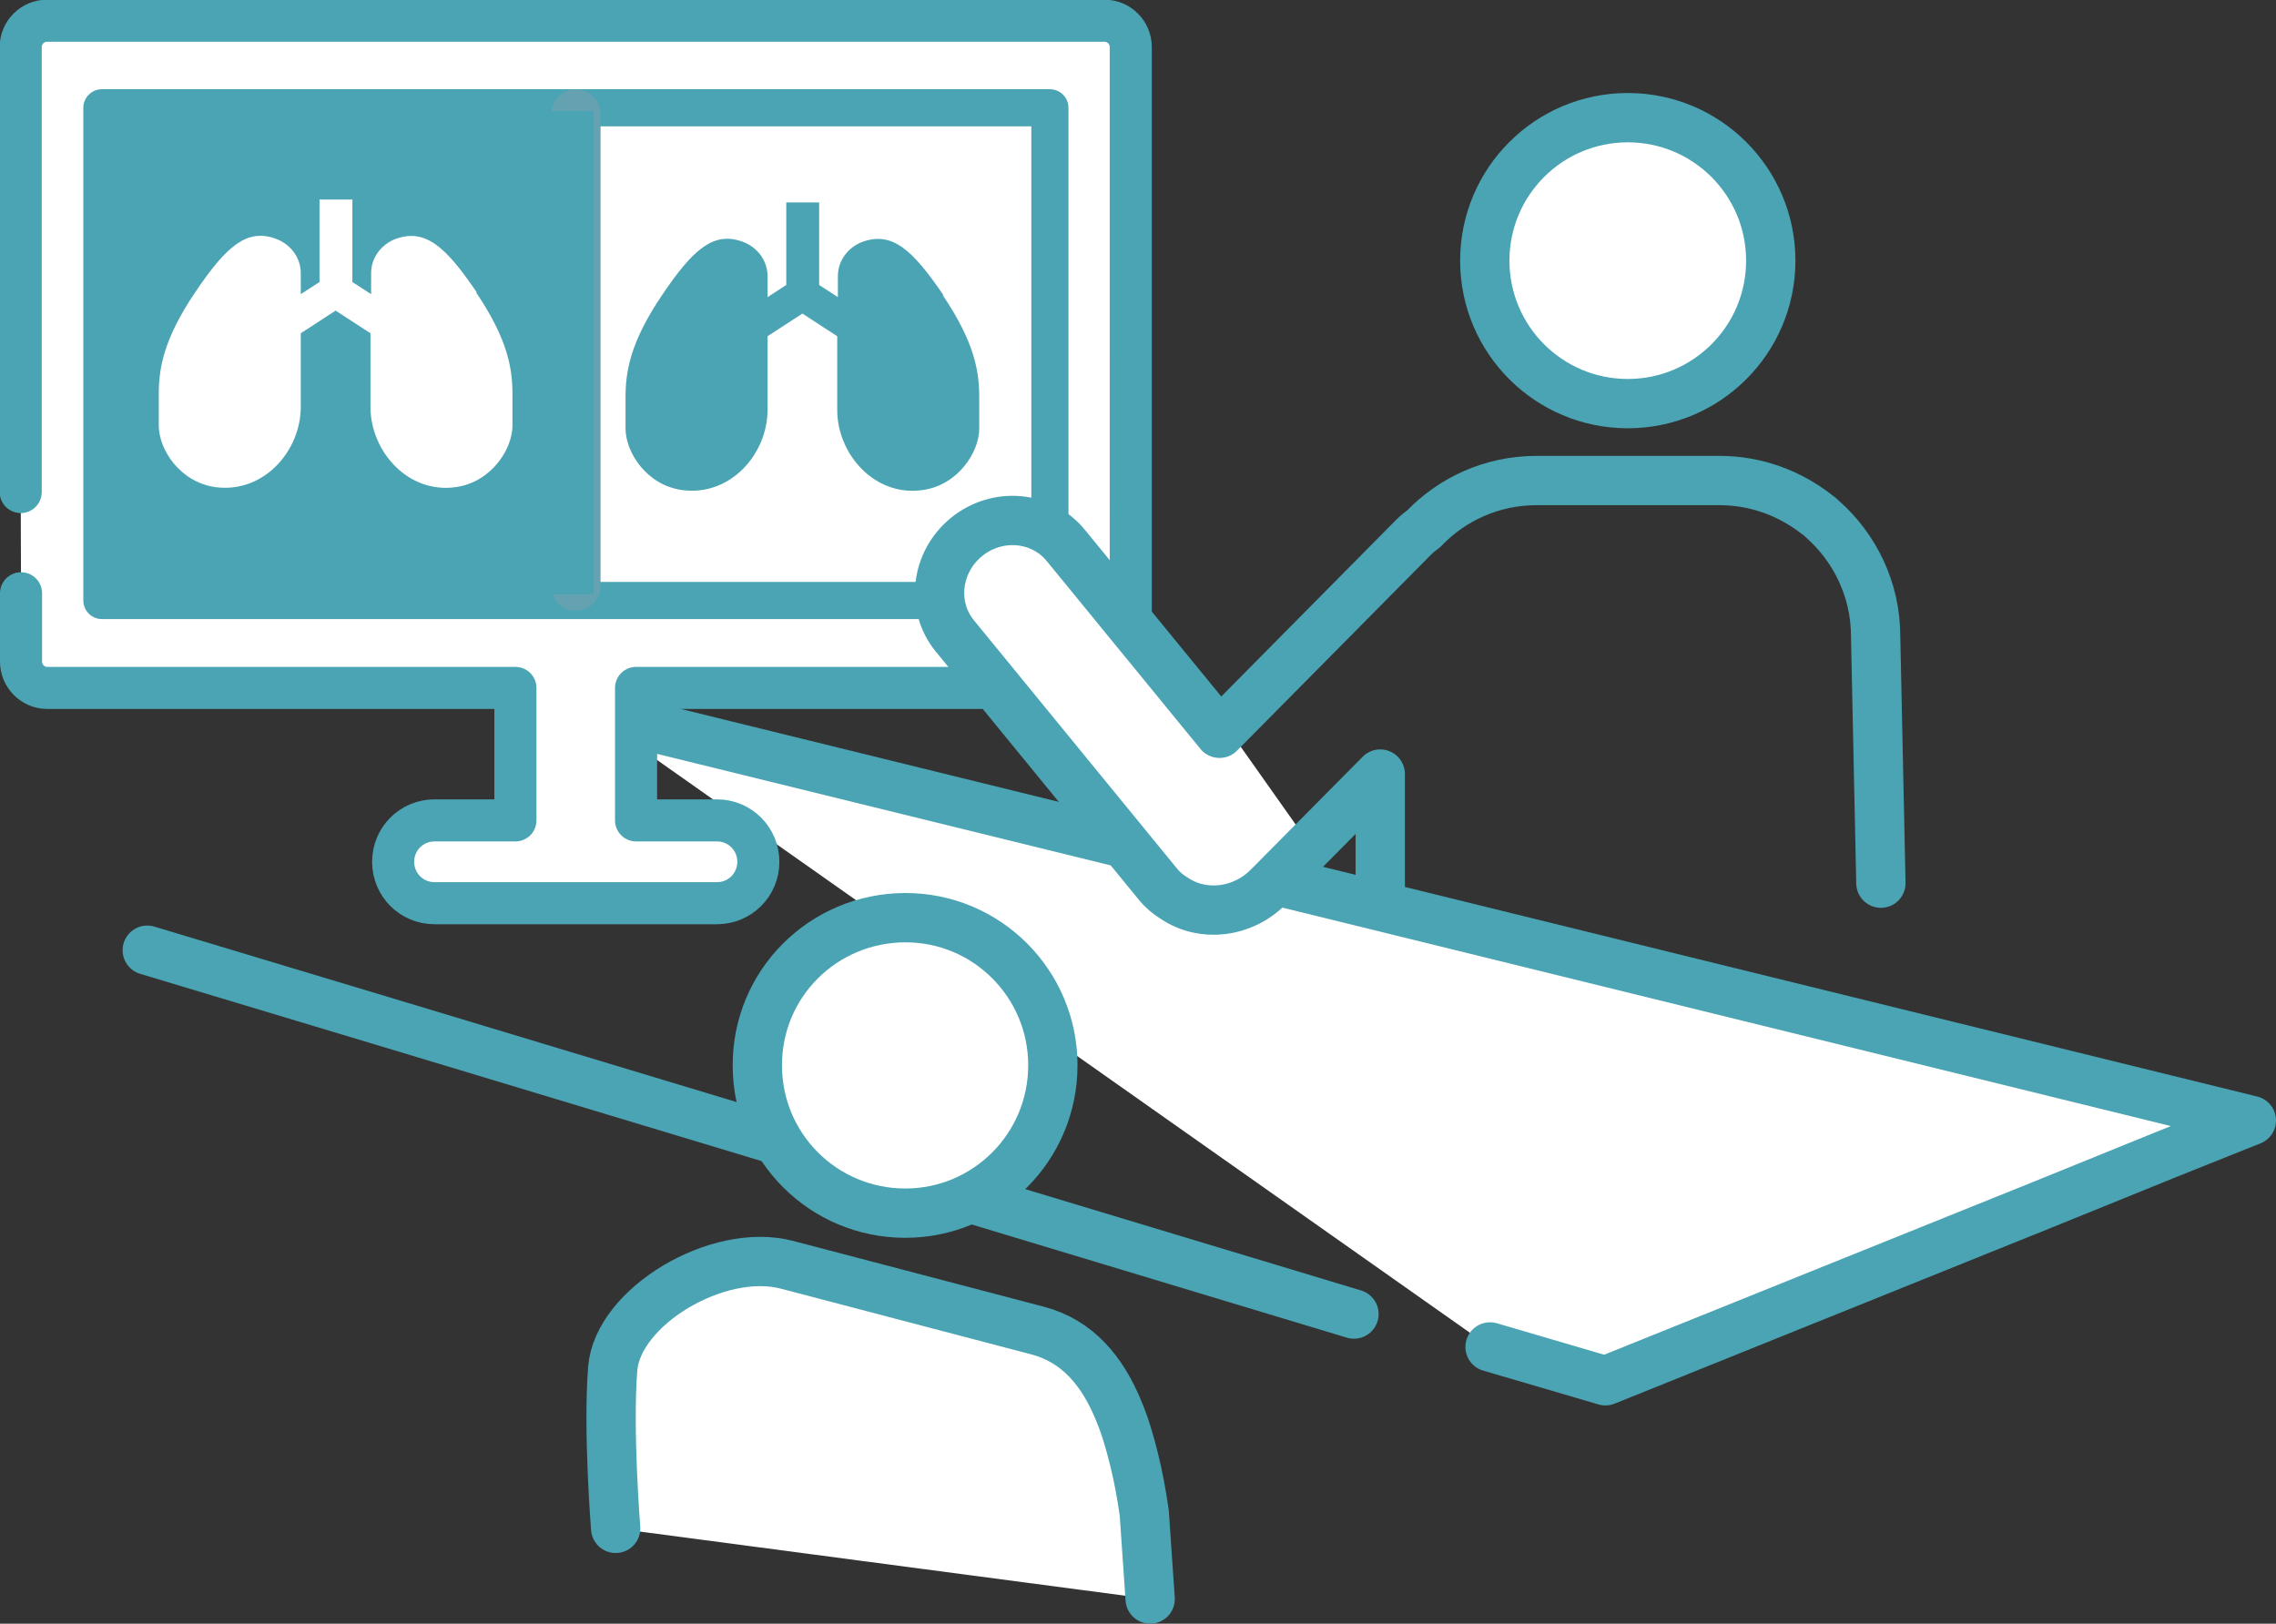
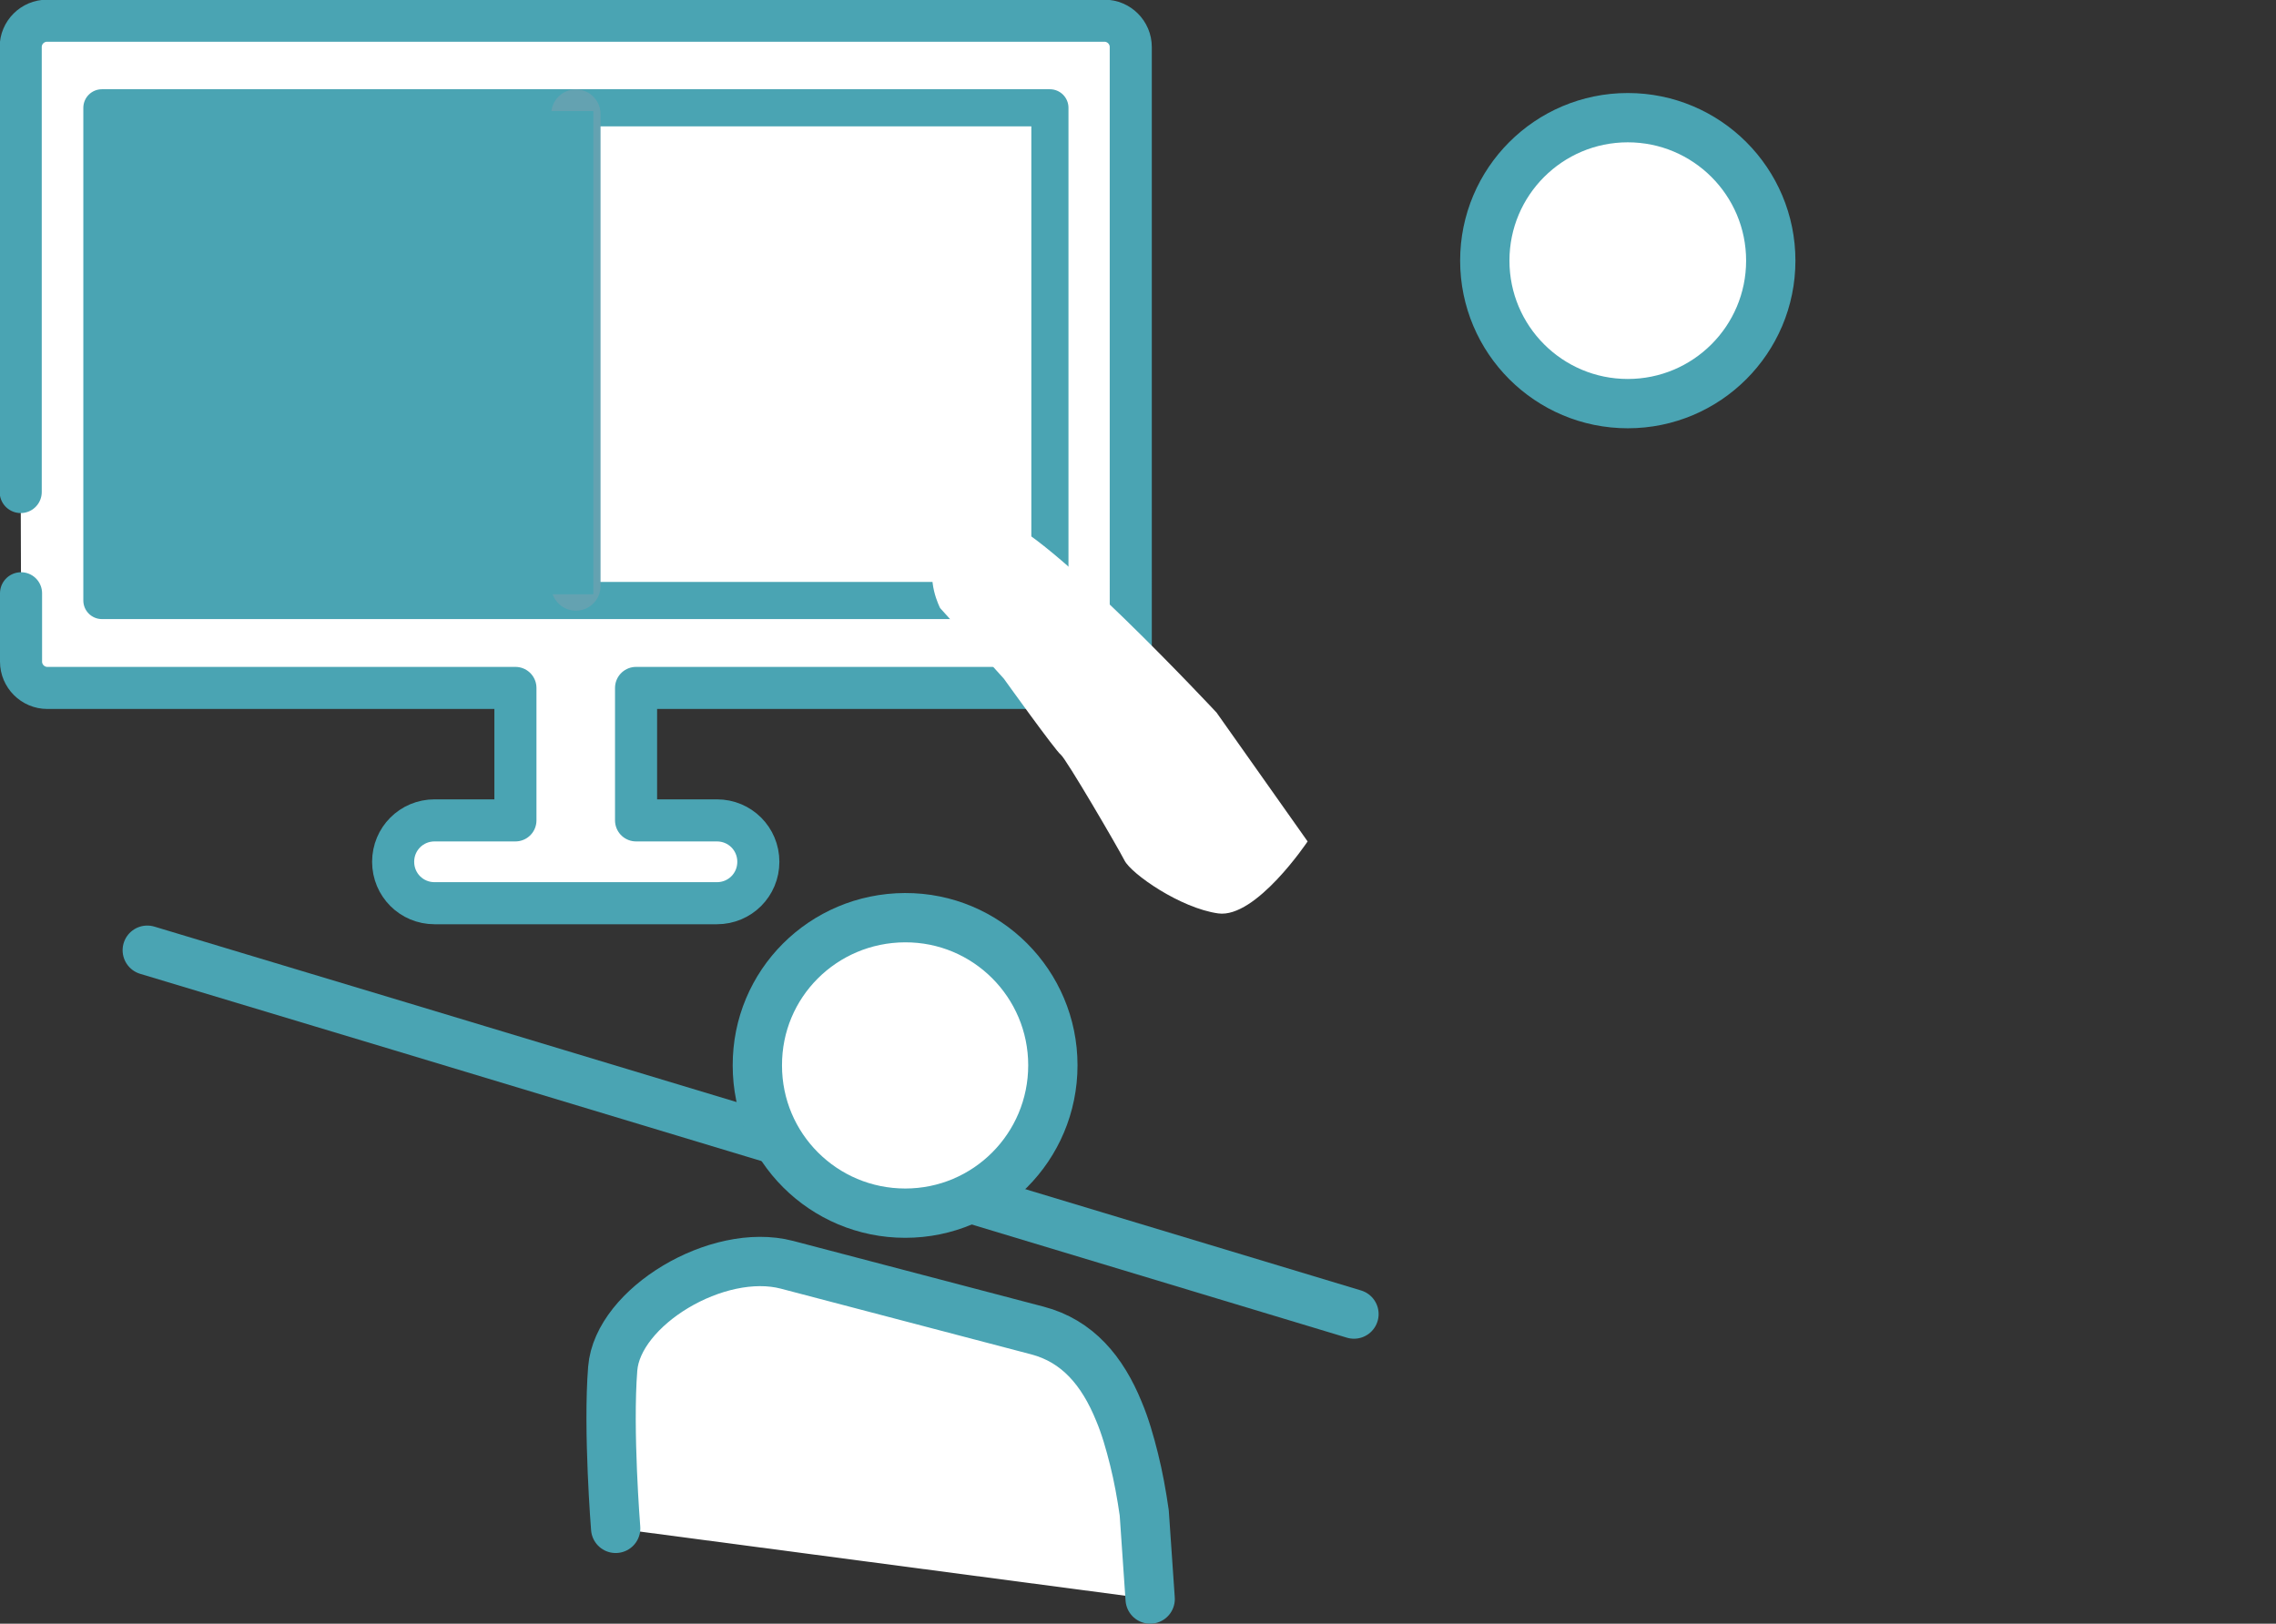
<svg xmlns="http://www.w3.org/2000/svg" id="_レイヤー_2" data-name="レイヤー 2" viewBox="0 0 69.24 49.4">
  <rect x="0" y="0" width="69.24" height="49.4" fill="#333333" stroke="none" />
  <defs>
    <style>
      .cls-1 {
        stroke-width: 1.28px;
      }

      .cls-1, .cls-2, .cls-3, .cls-4, .cls-5 {
        stroke-linecap: round;
        stroke-linejoin: round;
      }

      .cls-1, .cls-2, .cls-3, .cls-5 {
        stroke: #4aa4b3;
      }

      .cls-1, .cls-3, .cls-6, .cls-4, .cls-5 {
        fill: #fff;
      }

      .cls-2 {
        fill: none;
      }

      .cls-2, .cls-4, .cls-5 {
        stroke-width: 1.5px;
      }

      .cls-3 {
        stroke-width: 1.13px;
      }

      .cls-7 {
        fill: #4aa4b3;
      }

      .cls-4 {
        stroke: #64a2b1;
      }
    </style>
  </defs>
  <g id="_文字" data-name="文字">
    <g>
      <polyline class="cls-5" points="41.19 39.98 12.19 31.23 4.48 28.91" />
-       <polyline class="cls-5" points="45.33 40.98 48.84 42.01 62.12 36.66 65.84 35.15 68.49 34.09 17.9 21.65" />
      <g>
        <path class="cls-1" d="M.64,18.05v2.08c0,.44,.36,.8,.8,.8H15.68v4.03h-2.46c-.7,0-1.26,.56-1.26,1.26h0c0,.7,.56,1.26,1.26,1.26h8.59c.7,0,1.26-.56,1.26-1.26h0c0-.7-.56-1.26-1.26-1.26h-2.46v-4.03h14.25c.44,0,.8-.36,.8-.8V1.43c0-.44-.36-.8-.8-.8H1.43c-.44,0-.8,.36-.8,.8V14.97" />
        <rect class="cls-3" x="10.02" y="-3.63" width="14.99" height="28.84" transform="translate(28.31 -6.74) rotate(90)" />
        <line class="cls-4" x1="17.52" y1="3.47" x2="17.52" y2="17.83" />
        <rect class="cls-7" x="3.02" y="3.38" width="15.03" height="14.7" />
-         <path class="cls-6" d="M14.5,8.89c-.95-1.4-1.56-1.93-2.44-1.63-.45,.16-.77,.57-.77,1.05v.64l-.57-.37v-2.51h-1v2.51l-.57,.37v-.64c0-.48-.32-.89-.77-1.05-.87-.31-1.49,.22-2.44,1.63-.98,1.45-1.11,2.34-1.11,3.11v.95c0,.72,.64,1.72,1.72,1.87,1.46,.2,2.6-1.09,2.6-2.44v-2.24l1.06-.69,1.06,.69v2.24c0,1.35,1.14,2.65,2.6,2.44,1.07-.15,1.72-1.15,1.72-1.87v-.95c0-.77-.13-1.66-1.11-3.11Z" />
-         <path class="cls-7" d="M28.7,8.98c-.95-1.4-1.56-1.93-2.44-1.63-.45,.16-.77,.57-.77,1.05v.64l-.57-.37v-2.51h-1v2.51l-.57,.37v-.64c0-.48-.32-.89-.77-1.05-.87-.31-1.49,.22-2.44,1.63-.98,1.45-1.11,2.34-1.11,3.11v.95c0,.72,.64,1.72,1.72,1.87,1.46,.2,2.6-1.09,2.6-2.44v-2.24l1.06-.69,1.06,.69v2.24c0,1.35,1.14,2.65,2.6,2.44,1.07-.15,1.72-1.15,1.72-1.87v-.95c0-.77-.13-1.66-1.11-3.11Z" />
      </g>
      <g>
        <path class="cls-6" d="M28.47,16.98s.7-1.36,1.98-1.16,6.56,5.86,6.56,5.86l2.77,3.92s-1.57,2.35-2.72,2.19-2.64-1.2-2.85-1.61-1.78-3.1-1.94-3.22-1.73-2.31-1.73-2.31l-1.94-2.15s-.45-.87-.12-1.53Z" />
        <g>
          <circle class="cls-5" cx="49.52" cy="7.93" r="4.35" />
-           <path class="cls-2" d="M41.99,27.21v-3.66s-3.4,3.43-3.4,3.43c-.79,.8-1.99,.93-2.85,.36-.2-.12-.38-.27-.53-.46l-6.16-7.53c-.74-.9-.58-2.25,.35-3.01h0c.93-.76,2.28-.65,3.02,.25l4.68,5.72,5.9-5.96c.1-.1,.21-.19,.32-.27,.86-.9,2.08-1.46,3.42-1.46h5.57c1.12,0,2.14,.39,2.96,1.03,.06,.04,.12,.09,.18,.15,.98,.87,1.61,2.14,1.61,3.56l.16,7.51" />
        </g>
      </g>
      <g>
        <path class="cls-5" d="M27.54,36.91c2.48,0,4.49-2.01,4.49-4.5,0-2.48-2.01-4.5-4.5-4.49s-4.5,2.01-4.49,4.5c0,2.48,2.01,4.49,4.5,4.49Z" />
        <path class="cls-5" d="M34.99,48.65l-.18-2.62c-.08-.56-.18-1.11-.31-1.63s-.27-1.01-.46-1.46c-.5-1.23-1.26-2.14-2.48-2.46l-3.81-1-3.81-1c-2.11-.55-5.15,1.28-5.3,3.16s.09,4.86,.09,4.86" />
      </g>
    </g>
  </g>
</svg>